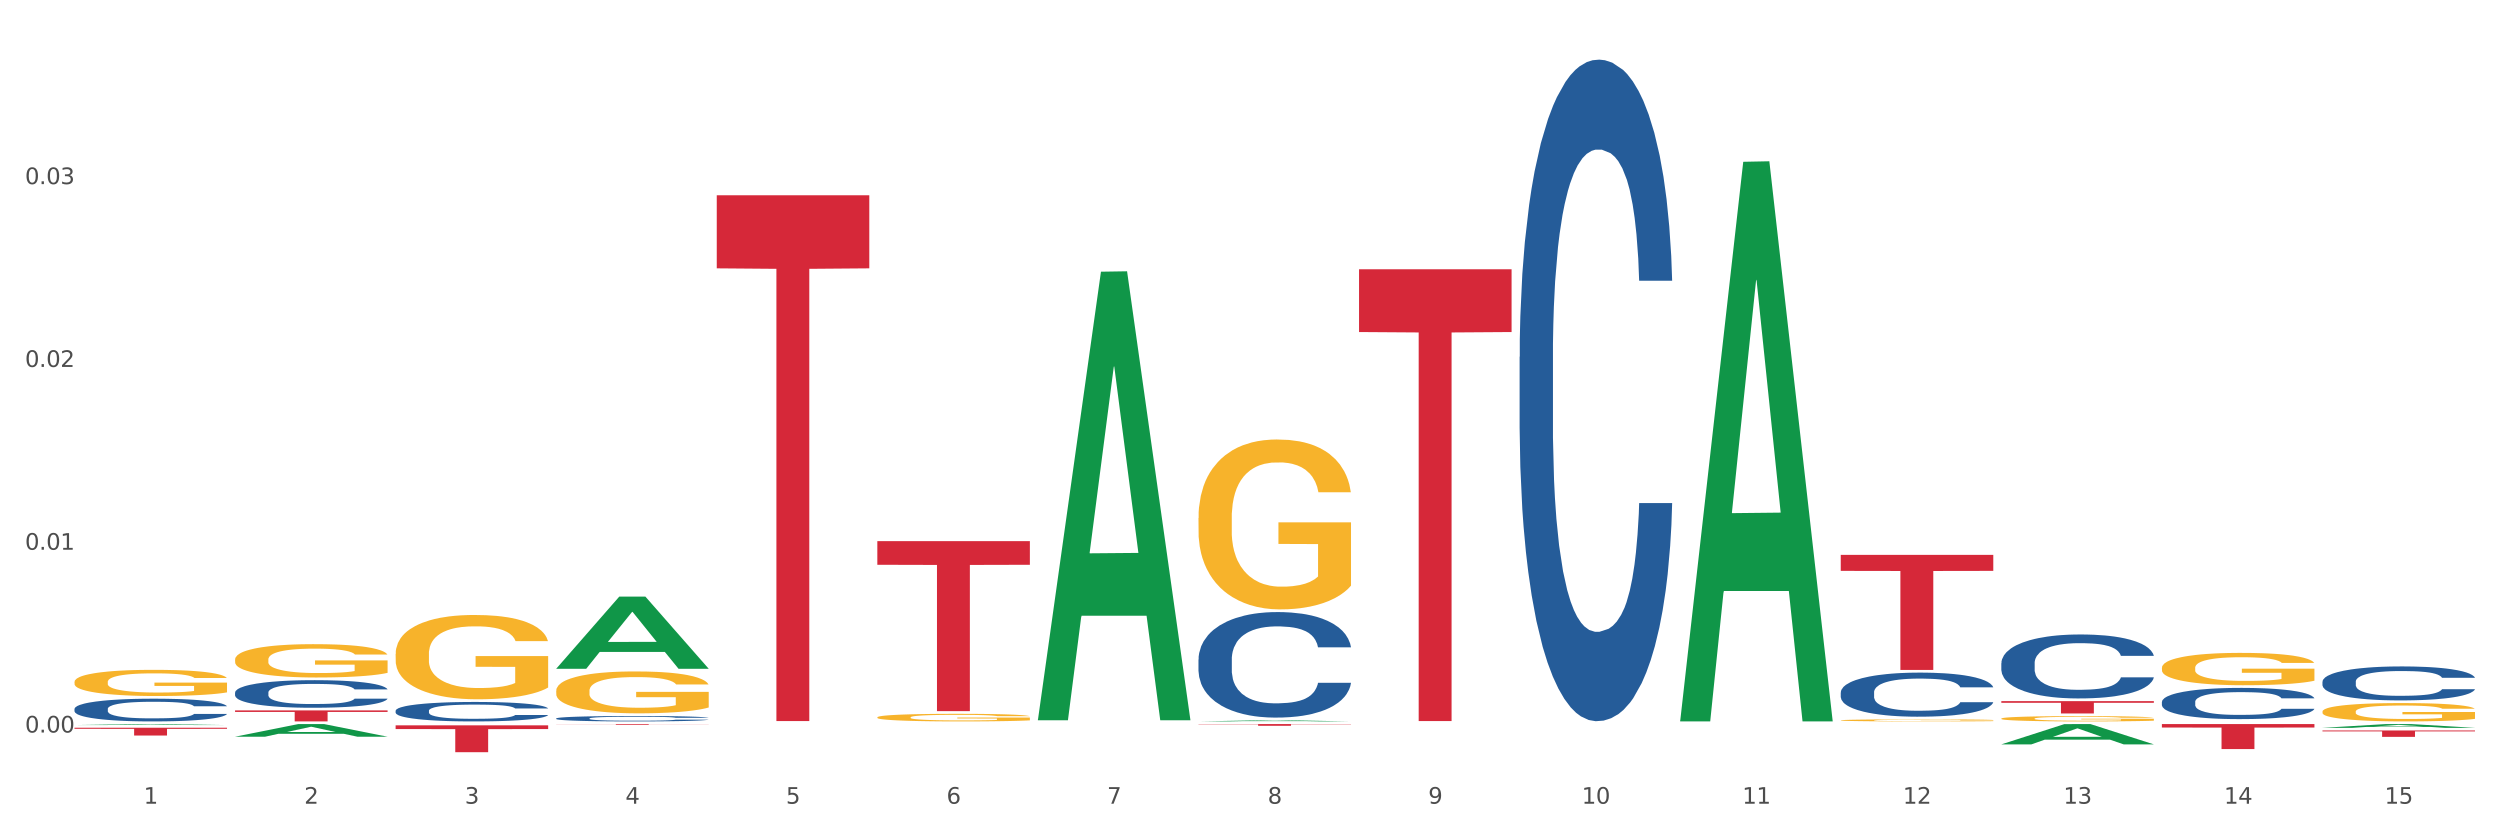
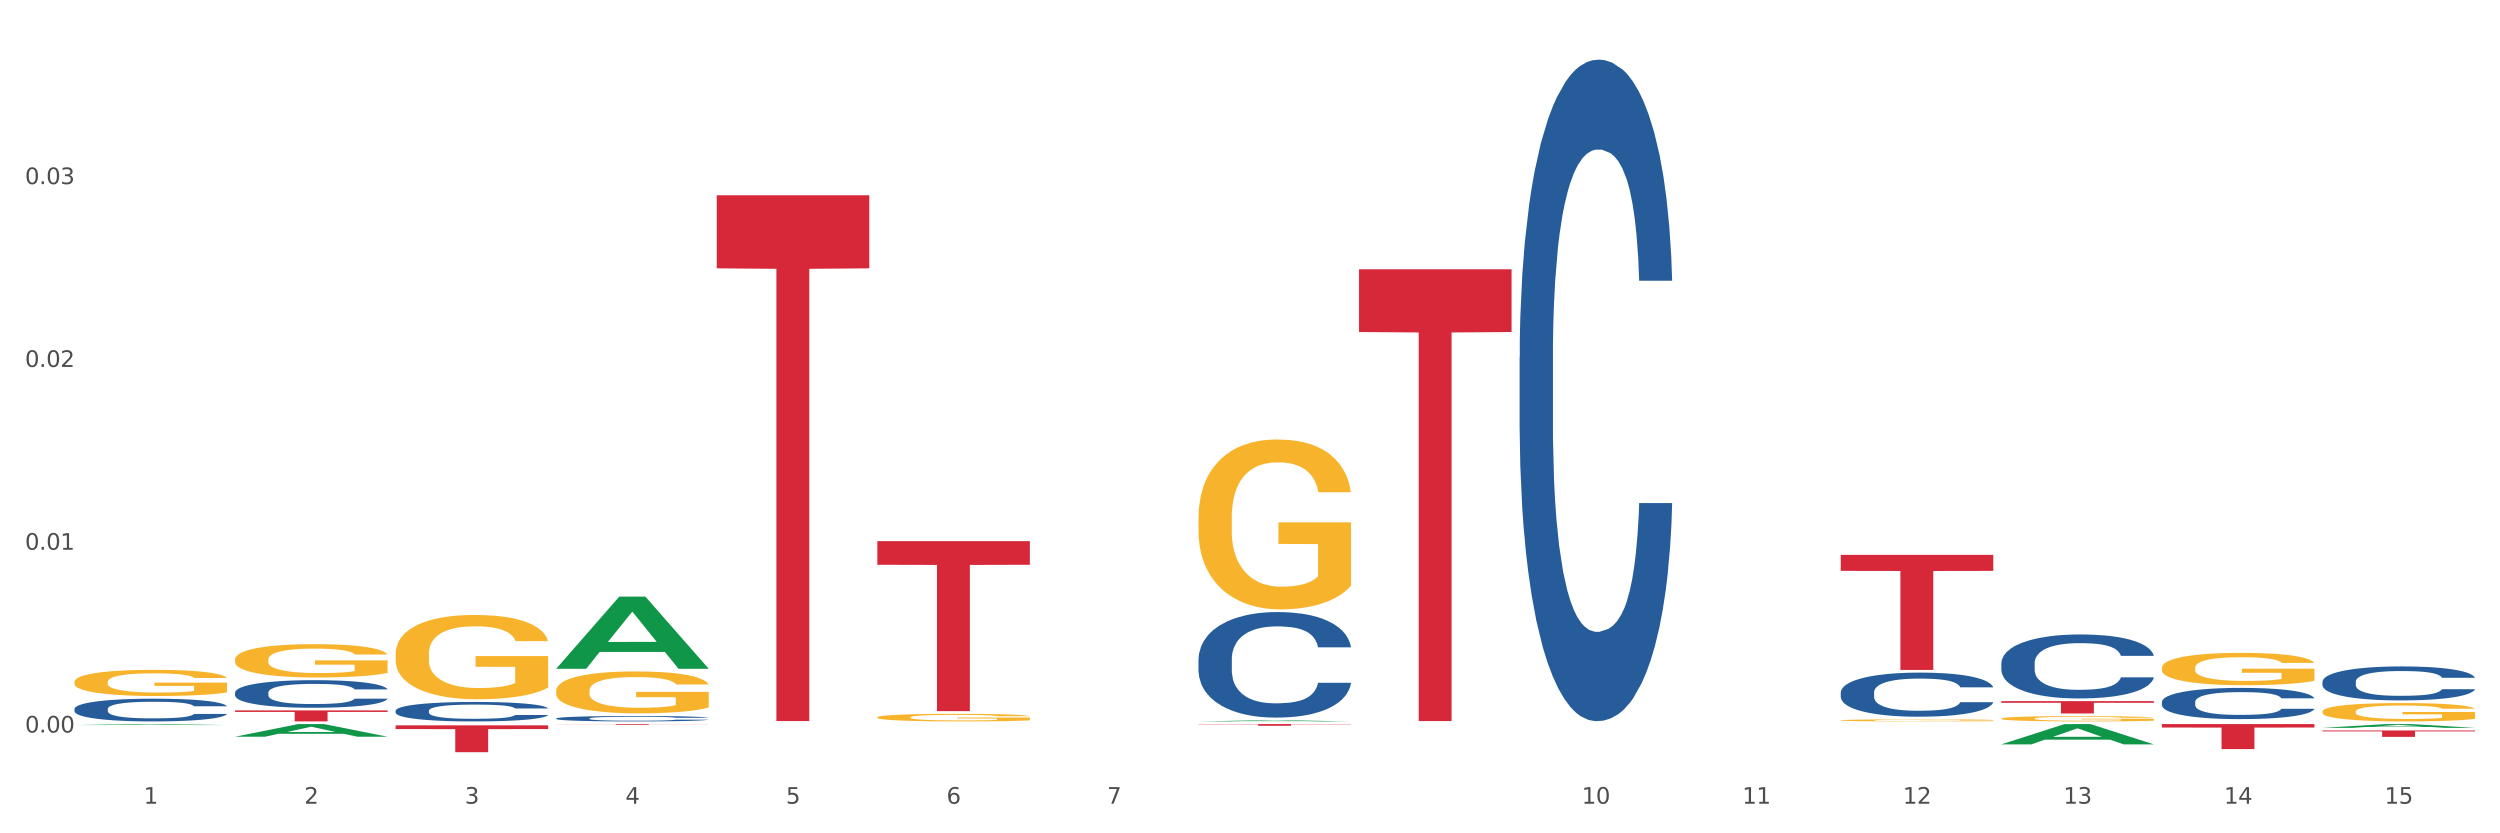
<svg xmlns="http://www.w3.org/2000/svg" xmlns:xlink="http://www.w3.org/1999/xlink" width="1080pt" height="360pt" viewBox="0 0 1080 360" version="1.1">
  <rect x="0" y="0" width="1080" height="360" fill="#333333" stroke="none" />
  <defs>
    <style type="text/css">*{stroke-linejoin: round; stroke-linecap: butt}</style>
  </defs>
  <g id="figure_1">
    <g id="patch_1">
      <path d="M 0 360  L 1080 360  L 1080 0  L 0 0  z " style="fill: #ffffff; stroke: #ffffff; stroke-linejoin: miter" />
    </g>
    <g id="axes_1">
      <g id="matplotlib.axis_1">
        <g id="xtick_1">
          <g id="text_1">
            <g style="fill: #4d4d4d" transform="translate(62.07 347.204) scale(0.096 -0.096)">
              <defs>
                <path id="DejaVuSans-31" d="M 794 531  L 1825 531  L 1825 4091  L 703 3866  L 703 4441  L 1819 4666  L 2450 4666  L 2450 531  L 3481 531  L 3481 0  L 794 0  L 794 531  z " transform="scale(0.016)" />
              </defs>
              <use xlink:href="#DejaVuSans-31" />
            </g>
          </g>
        </g>
        <g id="xtick_2">
          <g id="text_2">
            <g style="fill: #4d4d4d" transform="translate(131.436 347.204) scale(0.096 -0.096)">
              <defs>
                <path id="DejaVuSans-32" d="M 1228 531  L 3431 531  L 3431 0  L 469 0  L 469 531  Q 828 903 1448 1529  Q 2069 2156 2228 2338  Q 2531 2678 2651 2914  Q 2772 3150 2772 3378  Q 2772 3750 2511 3984  Q 2250 4219 1831 4219  Q 1534 4219 1204 4116  Q 875 4013 500 3803  L 500 4441  Q 881 4594 1212 4672  Q 1544 4750 1819 4750  Q 2544 4750 2975 4387  Q 3406 4025 3406 3419  Q 3406 3131 3298 2873  Q 3191 2616 2906 2266  Q 2828 2175 2409 1742  Q 1991 1309 1228 531  z " transform="scale(0.016)" />
              </defs>
              <use xlink:href="#DejaVuSans-32" />
            </g>
          </g>
        </g>
        <g id="xtick_3">
          <g id="text_3">
            <g style="fill: #4d4d4d" transform="translate(200.802 347.204) scale(0.096 -0.096)">
              <defs>
                <path id="DejaVuSans-33" d="M 2597 2516  Q 3050 2419 3304 2112  Q 3559 1806 3559 1356  Q 3559 666 3084 287  Q 2609 -91 1734 -91  Q 1441 -91 1130 -33  Q 819 25 488 141  L 488 750  Q 750 597 1062 519  Q 1375 441 1716 441  Q 2309 441 2620 675  Q 2931 909 2931 1356  Q 2931 1769 2642 2001  Q 2353 2234 1838 2234  L 1294 2234  L 1294 2753  L 1863 2753  Q 2328 2753 2575 2939  Q 2822 3125 2822 3475  Q 2822 3834 2567 4026  Q 2313 4219 1838 4219  Q 1578 4219 1281 4162  Q 984 4106 628 3988  L 628 4550  Q 988 4650 1302 4700  Q 1616 4750 1894 4750  Q 2613 4750 3031 4423  Q 3450 4097 3450 3541  Q 3450 3153 3228 2886  Q 3006 2619 2597 2516  z " transform="scale(0.016)" />
              </defs>
              <use xlink:href="#DejaVuSans-33" />
            </g>
          </g>
        </g>
        <g id="xtick_4">
          <g id="text_4">
            <g style="fill: #4d4d4d" transform="translate(270.169 347.204) scale(0.096 -0.096)">
              <defs>
                <path id="DejaVuSans-34" d="M 2419 4116  L 825 1625  L 2419 1625  L 2419 4116  z M 2253 4666  L 3047 4666  L 3047 1625  L 3713 1625  L 3713 1100  L 3047 1100  L 3047 0  L 2419 0  L 2419 1100  L 313 1100  L 313 1709  L 2253 4666  z " transform="scale(0.016)" />
              </defs>
              <use xlink:href="#DejaVuSans-34" />
            </g>
          </g>
        </g>
        <g id="xtick_5">
          <g id="text_5">
            <g style="fill: #4d4d4d" transform="translate(339.535 347.204) scale(0.096 -0.096)">
              <defs>
                <path id="DejaVuSans-35" d="M 691 4666  L 3169 4666  L 3169 4134  L 1269 4134  L 1269 2991  Q 1406 3038 1543 3061  Q 1681 3084 1819 3084  Q 2600 3084 3056 2656  Q 3513 2228 3513 1497  Q 3513 744 3044 326  Q 2575 -91 1722 -91  Q 1428 -91 1123 -41  Q 819 9 494 109  L 494 744  Q 775 591 1075 516  Q 1375 441 1709 441  Q 2250 441 2565 725  Q 2881 1009 2881 1497  Q 2881 1984 2565 2268  Q 2250 2553 1709 2553  Q 1456 2553 1204 2497  Q 953 2441 691 2322  L 691 4666  z " transform="scale(0.016)" />
              </defs>
              <use xlink:href="#DejaVuSans-35" />
            </g>
          </g>
        </g>
        <g id="xtick_6">
          <g id="text_6">
            <g style="fill: #4d4d4d" transform="translate(408.901 347.204) scale(0.096 -0.096)">
              <defs>
                <path id="DejaVuSans-36" d="M 2113 2584  Q 1688 2584 1439 2293  Q 1191 2003 1191 1497  Q 1191 994 1439 701  Q 1688 409 2113 409  Q 2538 409 2786 701  Q 3034 994 3034 1497  Q 3034 2003 2786 2293  Q 2538 2584 2113 2584  z M 3366 4563  L 3366 3988  Q 3128 4100 2886 4159  Q 2644 4219 2406 4219  Q 1781 4219 1451 3797  Q 1122 3375 1075 2522  Q 1259 2794 1537 2939  Q 1816 3084 2150 3084  Q 2853 3084 3261 2657  Q 3669 2231 3669 1497  Q 3669 778 3244 343  Q 2819 -91 2113 -91  Q 1303 -91 875 529  Q 447 1150 447 2328  Q 447 3434 972 4092  Q 1497 4750 2381 4750  Q 2619 4750 2861 4703  Q 3103 4656 3366 4563  z " transform="scale(0.016)" />
              </defs>
              <use xlink:href="#DejaVuSans-36" />
            </g>
          </g>
        </g>
        <g id="xtick_7">
          <g id="text_7">
            <g style="fill: #4d4d4d" transform="translate(478.267 347.204) scale(0.096 -0.096)">
              <defs>
                <path id="DejaVuSans-37" d="M 525 4666  L 3525 4666  L 3525 4397  L 1831 0  L 1172 0  L 2766 4134  L 525 4134  L 525 4666  z " transform="scale(0.016)" />
              </defs>
              <use xlink:href="#DejaVuSans-37" />
            </g>
          </g>
        </g>
        <g id="xtick_8">
          <g id="text_8">
            <g style="fill: #4d4d4d" transform="translate(547.634 347.204) scale(0.096 -0.096)">
              <defs>
-                 <path id="DejaVuSans-38" d="M 2034 2216  Q 1584 2216 1326 1975  Q 1069 1734 1069 1313  Q 1069 891 1326 650  Q 1584 409 2034 409  Q 2484 409 2743 651  Q 3003 894 3003 1313  Q 3003 1734 2745 1975  Q 2488 2216 2034 2216  z M 1403 2484  Q 997 2584 770 2862  Q 544 3141 544 3541  Q 544 4100 942 4425  Q 1341 4750 2034 4750  Q 2731 4750 3128 4425  Q 3525 4100 3525 3541  Q 3525 3141 3298 2862  Q 3072 2584 2669 2484  Q 3125 2378 3379 2068  Q 3634 1759 3634 1313  Q 3634 634 3220 271  Q 2806 -91 2034 -91  Q 1263 -91 848 271  Q 434 634 434 1313  Q 434 1759 690 2068  Q 947 2378 1403 2484  z M 1172 3481  Q 1172 3119 1398 2916  Q 1625 2713 2034 2713  Q 2441 2713 2670 2916  Q 2900 3119 2900 3481  Q 2900 3844 2670 4047  Q 2441 4250 2034 4250  Q 1625 4250 1398 4047  Q 1172 3844 1172 3481  z " transform="scale(0.016)" />
-               </defs>
+                 </defs>
              <use xlink:href="#DejaVuSans-38" />
            </g>
          </g>
        </g>
        <g id="xtick_9">
          <g id="text_9">
            <g style="fill: #4d4d4d" transform="translate(617 347.204) scale(0.096 -0.096)">
              <defs>
-                 <path id="DejaVuSans-39" d="M 703 97  L 703 672  Q 941 559 1184 500  Q 1428 441 1663 441  Q 2288 441 2617 861  Q 2947 1281 2994 2138  Q 2813 1869 2534 1725  Q 2256 1581 1919 1581  Q 1219 1581 811 2004  Q 403 2428 403 3163  Q 403 3881 828 4315  Q 1253 4750 1959 4750  Q 2769 4750 3195 4129  Q 3622 3509 3622 2328  Q 3622 1225 3098 567  Q 2575 -91 1691 -91  Q 1453 -91 1209 -44  Q 966 3 703 97  z M 1959 2075  Q 2384 2075 2632 2365  Q 2881 2656 2881 3163  Q 2881 3666 2632 3958  Q 2384 4250 1959 4250  Q 1534 4250 1286 3958  Q 1038 3666 1038 3163  Q 1038 2656 1286 2365  Q 1534 2075 1959 2075  z " transform="scale(0.016)" />
-               </defs>
+                 </defs>
              <use xlink:href="#DejaVuSans-39" />
            </g>
          </g>
        </g>
        <g id="xtick_10">
          <g id="text_10">
            <g style="fill: #4d4d4d" transform="translate(683.312 347.204) scale(0.096 -0.096)">
              <defs>
                <path id="DejaVuSans-30" d="M 2034 4250  Q 1547 4250 1301 3770  Q 1056 3291 1056 2328  Q 1056 1369 1301 889  Q 1547 409 2034 409  Q 2525 409 2770 889  Q 3016 1369 3016 2328  Q 3016 3291 2770 3770  Q 2525 4250 2034 4250  z M 2034 4750  Q 2819 4750 3233 4129  Q 3647 3509 3647 2328  Q 3647 1150 3233 529  Q 2819 -91 2034 -91  Q 1250 -91 836 529  Q 422 1150 422 2328  Q 422 3509 836 4129  Q 1250 4750 2034 4750  z " transform="scale(0.016)" />
              </defs>
              <use xlink:href="#DejaVuSans-31" />
              <use xlink:href="#DejaVuSans-30" transform="translate(63.623 0)" />
            </g>
          </g>
        </g>
        <g id="xtick_11">
          <g id="text_11">
            <g style="fill: #4d4d4d" transform="translate(752.678 347.204) scale(0.096 -0.096)">
              <use xlink:href="#DejaVuSans-31" />
              <use xlink:href="#DejaVuSans-31" transform="translate(63.623 0)" />
            </g>
          </g>
        </g>
        <g id="xtick_12">
          <g id="text_12">
            <g style="fill: #4d4d4d" transform="translate(822.044 347.204) scale(0.096 -0.096)">
              <use xlink:href="#DejaVuSans-31" />
              <use xlink:href="#DejaVuSans-32" transform="translate(63.623 0)" />
            </g>
          </g>
        </g>
        <g id="xtick_13">
          <g id="text_13">
            <g style="fill: #4d4d4d" transform="translate(891.411 347.204) scale(0.096 -0.096)">
              <use xlink:href="#DejaVuSans-31" />
              <use xlink:href="#DejaVuSans-33" transform="translate(63.623 0)" />
            </g>
          </g>
        </g>
        <g id="xtick_14">
          <g id="text_14">
            <g style="fill: #4d4d4d" transform="translate(960.777 347.204) scale(0.096 -0.096)">
              <use xlink:href="#DejaVuSans-31" />
              <use xlink:href="#DejaVuSans-34" transform="translate(63.623 0)" />
            </g>
          </g>
        </g>
        <g id="xtick_15">
          <g id="text_15">
            <g style="fill: #4d4d4d" transform="translate(1030.143 347.204) scale(0.096 -0.096)">
              <use xlink:href="#DejaVuSans-31" />
              <use xlink:href="#DejaVuSans-35" transform="translate(63.623 0)" />
            </g>
          </g>
        </g>
        <g id="xtick_16" />
        <g id="xtick_17" />
        <g id="xtick_18" />
        <g id="xtick_19" />
        <g id="xtick_20" />
        <g id="xtick_21" />
        <g id="xtick_22" />
        <g id="xtick_23" />
        <g id="xtick_24" />
        <g id="xtick_25" />
        <g id="xtick_26" />
        <g id="xtick_27" />
        <g id="xtick_28" />
        <g id="xtick_29" />
      </g>
      <g id="matplotlib.axis_2">
        <g id="ytick_1">
          <g id="text_16">
            <g style="fill: #4d4d4d" transform="translate(10.8 316.452) scale(0.096 -0.096)">
              <defs>
                <path id="DejaVuSans-2e" d="M 684 794  L 1344 794  L 1344 0  L 684 0  L 684 794  z " transform="scale(0.016)" />
              </defs>
              <use xlink:href="#DejaVuSans-30" />
              <use xlink:href="#DejaVuSans-2e" transform="translate(63.623 0)" />
              <use xlink:href="#DejaVuSans-30" transform="translate(95.41 0)" />
              <use xlink:href="#DejaVuSans-30" transform="translate(159.033 0)" />
            </g>
          </g>
        </g>
        <g id="ytick_2">
          <g id="text_17">
            <g style="fill: #4d4d4d" transform="translate(10.8 237.482) scale(0.096 -0.096)">
              <use xlink:href="#DejaVuSans-30" />
              <use xlink:href="#DejaVuSans-2e" transform="translate(63.623 0)" />
              <use xlink:href="#DejaVuSans-30" transform="translate(95.41 0)" />
              <use xlink:href="#DejaVuSans-31" transform="translate(159.033 0)" />
            </g>
          </g>
        </g>
        <g id="ytick_3">
          <g id="text_18">
            <g style="fill: #4d4d4d" transform="translate(10.8 158.512) scale(0.096 -0.096)">
              <use xlink:href="#DejaVuSans-30" />
              <use xlink:href="#DejaVuSans-2e" transform="translate(63.623 0)" />
              <use xlink:href="#DejaVuSans-30" transform="translate(95.41 0)" />
              <use xlink:href="#DejaVuSans-32" transform="translate(159.033 0)" />
            </g>
          </g>
        </g>
        <g id="ytick_4">
          <g id="text_19">
            <g style="fill: #4d4d4d" transform="translate(10.8 79.543) scale(0.096 -0.096)">
              <use xlink:href="#DejaVuSans-30" />
              <use xlink:href="#DejaVuSans-2e" transform="translate(63.623 0)" />
              <use xlink:href="#DejaVuSans-30" transform="translate(95.41 0)" />
              <use xlink:href="#DejaVuSans-33" transform="translate(159.033 0)" />
            </g>
          </g>
        </g>
        <g id="ytick_5" />
        <g id="ytick_6" />
        <g id="ytick_7" />
        <g id="ytick_8" />
      </g>
      <g id="PolyCollection_1">
        <path d="M 32.175 313.237  L 32.243 313.237  L 59.417 312.805  L 70.695 312.805  L 98.073 313.238  L 85.029 313.238  L 79.119 313.137  L 51.061 313.137  L 50.857 313.139  L 45.151 313.238  L 32.175 313.238  L 32.175 313.237  L 54.594 313.077  L 75.586 313.076  L 65.192 312.897  L 65.056 312.896  L 64.92 312.897  L 54.526 313.076  L 54.594 313.077  L 32.175 313.237  z " clip-path="url(#p2476df76b2)" style="fill: #109648" />
        <path d="M 101.541 318.251  L 101.609 318.246  L 128.784 312.81  L 140.061 312.805  L 167.439 318.261  L 154.395 318.261  L 148.485 316.991  L 120.427 316.991  L 120.224 317.011  L 114.517 318.261  L 101.541 318.261  L 101.541 318.251  L 123.96 316.232  L 144.952 316.227  L 134.558 313.968  L 134.422 313.957  L 134.286 313.973  L 123.892 316.227  L 123.96 316.232  L 101.541 318.251  z " clip-path="url(#p2476df76b2)" style="fill: #109648" />
        <path d="M 517.739 312.805  L 583.636 312.805  L 583.636 312.907  L 557.715 312.908  L 557.715 313.542  L 543.504 313.542  L 543.504 312.908  L 517.739 312.907  L 517.739 312.805  L 517.739 312.805  z " clip-path="url(#p2476df76b2)" style="fill: #d62839" />
        <path d="M 587.105 116.315  L 653.003 116.315  L 653.003 143.439  L 627.081 143.622  L 627.081 311.496  L 612.871 311.496  L 612.871 143.622  L 587.105 143.439  L 587.105 116.498  L 587.105 116.315  z " clip-path="url(#p2476df76b2)" style="fill: #d62839" />
        <path d="M 309.64 84.355  L 375.538 84.355  L 375.538 115.922  L 349.616 116.135  L 349.616 311.507  L 335.406 311.507  L 335.406 116.135  L 309.64 115.922  L 309.64 84.569  L 309.64 84.355  z " clip-path="url(#p2476df76b2)" style="fill: #d62839" />
        <path d="M 379.006 233.777  L 444.904 233.777  L 444.904 243.984  L 418.982 244.053  L 418.982 307.222  L 404.772 307.222  L 404.772 244.053  L 379.006 243.984  L 379.006 233.846  L 379.006 233.777  z " clip-path="url(#p2476df76b2)" style="fill: #d62839" />
        <path d="M 795.203 239.71  L 861.101 239.71  L 861.101 246.618  L 835.179 246.665  L 835.179 289.421  L 820.969 289.421  L 820.969 246.665  L 795.203 246.618  L 795.203 239.757  L 795.203 239.71  z " clip-path="url(#p2476df76b2)" style="fill: #d62839" />
        <path d="M 864.57 302.878  L 930.468 302.878  L 930.468 303.619  L 904.546 303.624  L 904.546 308.211  L 890.335 308.211  L 890.335 303.624  L 864.57 303.619  L 864.57 302.883  L 864.57 302.878  z " clip-path="url(#p2476df76b2)" style="fill: #d62839" />
-         <path d="M 933.936 312.805  L 999.834 312.805  L 999.834 314.303  L 973.912 314.313  L 973.912 323.584  L 959.702 323.584  L 959.702 314.313  L 933.936 314.303  L 933.936 312.815  L 933.936 312.805  z " clip-path="url(#p2476df76b2)" style="fill: #d62839" />
+         <path d="M 933.936 312.805  L 999.834 312.805  L 999.834 314.303  L 973.912 314.313  L 973.912 323.584  L 959.702 323.584  L 959.702 314.313  L 933.936 314.303  L 933.936 312.805  z " clip-path="url(#p2476df76b2)" style="fill: #d62839" />
        <path d="M 1003.302 315.574  L 1069.2 315.574  L 1069.2 315.955  L 1043.278 315.957  L 1043.278 318.313  L 1029.068 318.313  L 1029.068 315.957  L 1003.302 315.955  L 1003.302 315.577  L 1003.302 315.574  z " clip-path="url(#p2476df76b2)" style="fill: #d62839" />
        <path d="M 101.541 306.902  L 167.439 306.902  L 167.439 307.563  L 141.517 307.567  L 141.517 311.656  L 127.307 311.656  L 127.307 307.567  L 101.541 307.563  L 101.541 306.907  L 101.541 306.902  z " clip-path="url(#p2476df76b2)" style="fill: #d62839" />
-         <path d="M 32.175 314.386  L 98.073 314.386  L 98.073 314.854  L 72.151 314.858  L 72.151 317.757  L 57.941 317.757  L 57.941 314.858  L 32.175 314.854  L 32.175 314.389  L 32.175 314.386  z " clip-path="url(#p2476df76b2)" style="fill: #d62839" />
        <path d="M 240.274 312.805  L 306.172 312.805  L 306.172 312.849  L 280.25 312.849  L 280.25 313.122  L 266.039 313.122  L 266.039 312.849  L 240.274 312.849  L 240.274 312.805  L 240.274 312.805  z " clip-path="url(#p2476df76b2)" style="fill: #d62839" />
        <path d="M 170.907 313.354  L 236.805 313.354  L 236.805 314.965  L 210.883 314.976  L 210.883 324.95  L 196.673 324.95  L 196.673 314.976  L 170.907 314.965  L 170.907 313.365  L 170.907 313.354  z " clip-path="url(#p2476df76b2)" style="fill: #d62839" />
        <path d="M 170.907 307.024  L 170.985 307.017  L 170.985 306.801  L 171.219 306.51  L 172.076 305.972  L 173.166 305.565  L 175.036 305.088  L 176.048 304.889  L 177.373 304.666  L 180.099 304.305  L 183.215 303.998  L 185.396 303.829  L 187.031 303.721  L 190.692 303.529  L 192.796 303.444  L 194.977 303.375  L 196.846 303.329  L 199.962 303.275  L 202.454 303.252  L 205.336 303.245  L 207.751 303.252  L 210.945 303.283  L 215.618 303.375  L 217.41 303.429  L 219.825 303.521  L 222.317 303.644  L 224.342 303.767  L 226.679 303.944  L 229.094 304.174  L 231.431 304.466  L 233.066 304.735  L 234.391 305.019  L 235.559 305.365  L 236.416 305.741  L 236.805 306.056  L 222.551 306.056  L 222.161 305.772  L 221.382 305.465  L 220.604 305.257  L 219.747 305.088  L 218.422 304.896  L 217.254 304.773  L 215.307 304.627  L 213.515 304.535  L 212.035 304.481  L 210.244 304.435  L 206.427 304.389  L 203.701 304.389  L 201.987 304.405  L 199.884 304.443  L 198.092 304.497  L 195.989 304.589  L 194.353 304.689  L 192.718 304.819  L 191.783 304.912  L 190.381 305.081  L 189.446 305.219  L 188.2 305.457  L 187.499 305.626  L 186.252 306.064  L 185.707 306.387  L 185.474 306.609  L 185.318 306.855  L 185.318 308.054  L 185.785 308.591  L 186.175 308.822  L 186.798 309.083  L 187.966 309.421  L 189.68 309.751  L 191.471 309.989  L 192.951 310.135  L 194.353 310.243  L 195.755 310.327  L 197.469 310.404  L 198.871 310.45  L 200.974 310.496  L 203.467 310.52  L 205.414 310.52  L 209.387 310.481  L 211.178 310.443  L 212.892 310.389  L 214.761 310.304  L 216.241 310.212  L 217.098 310.143  L 218.5 309.997  L 219.591 309.844  L 220.526 309.667  L 221.149 309.513  L 221.85 309.283  L 222.395 309.022  L 222.551 308.883  L 236.805 308.883  L 236.494 309.16  L 235.949 309.429  L 234.858 309.79  L 234.001 309.997  L 232.677 310.251  L 231.275 310.466  L 229.328 310.704  L 227.536 310.881  L 225.667 311.034  L 223.641 311.172  L 219.98 311.365  L 218.656 311.418  L 215.852 311.511  L 213.671 311.564  L 210.477 311.618  L 207.206 311.649  L 203.779 311.656  L 200.741 311.641  L 197.391 311.595  L 195.288 311.549  L 192.951 311.48  L 190.225 311.372  L 187.655 311.242  L 185.24 311.088  L 182.981 310.911  L 180.878 310.712  L 178.152 310.381  L 176.126 310.059  L 174.646 309.759  L 173.634 309.506  L 172.621 309.183  L 172.076 308.96  L 171.219 308.422  L 170.907 307.923  L 170.907 307.024  z " clip-path="url(#p2476df76b2)" style="fill: #255c99" />
        <path d="M 240.274 310.364  L 240.352 310.362  L 240.352 310.302  L 240.585 310.22  L 241.442 310.07  L 242.533 309.957  L 244.402 309.824  L 245.415 309.768  L 246.739 309.706  L 249.465 309.605  L 252.581 309.519  L 254.762 309.472  L 256.398 309.442  L 260.059 309.388  L 262.162 309.365  L 264.343 309.346  L 266.212 309.333  L 269.328 309.318  L 271.821 309.311  L 274.703 309.309  L 277.117 309.311  L 280.311 309.32  L 284.985 309.346  L 286.776 309.361  L 289.191 309.386  L 291.683 309.421  L 293.709 309.455  L 296.045 309.504  L 298.46 309.569  L 300.797 309.65  L 302.433 309.725  L 303.757 309.804  L 304.925 309.901  L 305.782 310.006  L 306.172 310.094  L 291.917 310.094  L 291.528 310.014  L 290.749 309.929  L 289.97 309.871  L 289.113 309.824  L 287.789 309.77  L 286.62 309.736  L 284.673 309.695  L 282.881 309.669  L 281.401 309.654  L 279.61 309.641  L 275.793 309.629  L 273.067 309.629  L 271.353 309.633  L 269.25 309.644  L 267.458 309.659  L 265.355 309.684  L 263.72 309.712  L 262.084 309.749  L 261.149 309.774  L 259.747 309.822  L 258.812 309.86  L 257.566 309.927  L 256.865 309.974  L 255.619 310.096  L 255.073 310.186  L 254.84 310.248  L 254.684 310.317  L 254.684 310.651  L 255.151 310.801  L 255.541 310.865  L 256.164 310.938  L 257.332 311.033  L 259.046 311.125  L 260.838 311.191  L 262.318 311.232  L 263.72 311.262  L 265.122 311.286  L 266.835 311.307  L 268.237 311.32  L 270.341 311.333  L 272.833 311.339  L 274.78 311.339  L 278.753 311.328  L 280.545 311.318  L 282.258 311.303  L 284.128 311.279  L 285.608 311.253  L 286.465 311.234  L 287.867 311.193  L 288.957 311.151  L 289.892 311.101  L 290.515 311.058  L 291.216 310.994  L 291.761 310.921  L 291.917 310.883  L 306.172 310.883  L 305.86 310.96  L 305.315 311.035  L 304.224 311.136  L 303.367 311.193  L 302.043 311.264  L 300.641 311.324  L 298.694 311.391  L 296.902 311.44  L 295.033 311.483  L 293.008 311.521  L 289.347 311.575  L 288.022 311.59  L 285.218 311.616  L 283.037 311.631  L 279.844 311.646  L 276.572 311.654  L 273.145 311.656  L 270.107 311.652  L 266.757 311.639  L 264.654 311.626  L 262.318 311.607  L 259.591 311.577  L 257.021 311.541  L 254.606 311.498  L 252.347 311.449  L 250.244 311.393  L 247.518 311.301  L 245.493 311.211  L 244.013 311.127  L 243 311.056  L 241.987 310.966  L 241.442 310.904  L 240.585 310.754  L 240.274 310.615  L 240.274 310.364  z " clip-path="url(#p2476df76b2)" style="fill: #255c99" />
        <path d="M 864.57 286.509  L 864.648 286.484  L 864.648 285.777  L 864.881 284.818  L 865.738 283.051  L 866.829 281.713  L 868.698 280.148  L 869.711 279.492  L 871.035 278.76  L 873.761 277.573  L 876.877 276.564  L 879.058 276.008  L 880.694 275.655  L 884.355 275.024  L 886.458 274.746  L 888.639 274.519  L 890.508 274.367  L 893.624 274.191  L 896.117 274.115  L 898.999 274.09  L 901.413 274.115  L 904.607 274.216  L 909.281 274.519  L 911.072 274.696  L 913.487 274.999  L 915.979 275.402  L 918.005 275.806  L 920.341 276.387  L 922.756 277.144  L 925.093 278.103  L 926.729 278.987  L 928.053 279.921  L 929.221 281.057  L 930.078 282.293  L 930.468 283.328  L 916.213 283.328  L 915.824 282.394  L 915.045 281.385  L 914.266 280.703  L 913.409 280.148  L 912.085 279.517  L 910.916 279.113  L 908.969 278.633  L 907.177 278.33  L 905.697 278.154  L 903.906 278.002  L 900.089 277.851  L 897.363 277.851  L 895.649 277.901  L 893.546 278.028  L 891.754 278.204  L 889.651 278.507  L 888.016 278.835  L 886.38 279.264  L 885.445 279.567  L 884.043 280.123  L 883.108 280.577  L 881.862 281.359  L 881.161 281.915  L 879.915 283.354  L 879.369 284.414  L 879.136 285.146  L 878.98 285.954  L 878.98 289.891  L 879.447 291.658  L 879.837 292.415  L 880.46 293.274  L 881.628 294.384  L 883.342 295.47  L 885.134 296.252  L 886.614 296.732  L 888.016 297.085  L 889.418 297.363  L 891.131 297.615  L 892.533 297.767  L 894.637 297.918  L 897.129 297.994  L 899.076 297.994  L 903.049 297.868  L 904.841 297.741  L 906.554 297.565  L 908.424 297.287  L 909.904 296.984  L 910.76 296.757  L 912.163 296.277  L 913.253 295.773  L 914.188 295.192  L 914.811 294.687  L 915.512 293.93  L 916.057 293.072  L 916.213 292.617  L 930.468 292.617  L 930.156 293.526  L 929.611 294.41  L 928.52 295.596  L 927.663 296.277  L 926.339 297.11  L 924.937 297.817  L 922.99 298.6  L 921.198 299.18  L 919.329 299.685  L 917.304 300.139  L 913.643 300.77  L 912.318 300.947  L 909.514 301.25  L 907.333 301.427  L 904.14 301.603  L 900.868 301.704  L 897.441 301.73  L 894.403 301.679  L 891.053 301.528  L 888.95 301.376  L 886.614 301.149  L 883.887 300.796  L 881.317 300.367  L 878.902 299.862  L 876.643 299.281  L 874.54 298.625  L 871.814 297.54  L 869.789 296.479  L 868.309 295.495  L 867.296 294.662  L 866.283 293.602  L 865.738 292.87  L 864.881 291.103  L 864.57 289.462  L 864.57 286.509  z " clip-path="url(#p2476df76b2)" style="fill: #255c99" />
        <path d="M 795.203 299.128  L 795.281 299.11  L 795.281 298.623  L 795.515 297.962  L 796.372 296.745  L 797.462 295.823  L 799.332 294.744  L 800.344 294.292  L 801.669 293.787  L 804.395 292.97  L 807.511 292.274  L 809.692 291.891  L 811.327 291.648  L 814.988 291.213  L 817.092 291.022  L 819.273 290.865  L 821.142 290.761  L 824.258 290.639  L 826.75 290.587  L 829.632 290.569  L 832.047 290.587  L 835.241 290.656  L 839.914 290.865  L 841.706 290.987  L 844.121 291.196  L 846.613 291.474  L 848.638 291.752  L 850.975 292.152  L 853.39 292.674  L 855.727 293.335  L 857.362 293.944  L 858.687 294.588  L 859.855 295.37  L 860.712 296.223  L 861.101 296.936  L 846.847 296.936  L 846.457 296.292  L 845.678 295.596  L 844.899 295.127  L 844.043 294.744  L 842.718 294.309  L 841.55 294.031  L 839.603 293.7  L 837.811 293.492  L 836.331 293.37  L 834.54 293.266  L 830.723 293.161  L 827.997 293.161  L 826.283 293.196  L 824.18 293.283  L 822.388 293.405  L 820.285 293.613  L 818.649 293.84  L 817.014 294.135  L 816.079 294.344  L 814.677 294.727  L 813.742 295.04  L 812.496 295.579  L 811.795 295.962  L 810.548 296.953  L 810.003 297.684  L 809.77 298.188  L 809.614 298.745  L 809.614 301.459  L 810.081 302.676  L 810.471 303.198  L 811.094 303.789  L 812.262 304.555  L 813.976 305.303  L 815.767 305.842  L 817.247 306.173  L 818.649 306.416  L 820.051 306.607  L 821.765 306.781  L 823.167 306.886  L 825.27 306.99  L 827.763 307.042  L 829.71 307.042  L 833.683 306.955  L 835.474 306.868  L 837.188 306.747  L 839.057 306.555  L 840.537 306.346  L 841.394 306.19  L 842.796 305.859  L 843.887 305.512  L 844.822 305.111  L 845.445 304.764  L 846.146 304.242  L 846.691 303.65  L 846.847 303.337  L 861.101 303.337  L 860.79 303.963  L 860.245 304.572  L 859.154 305.39  L 858.297 305.859  L 856.973 306.433  L 855.571 306.92  L 853.624 307.46  L 851.832 307.86  L 849.963 308.208  L 847.937 308.521  L 844.276 308.956  L 842.952 309.077  L 840.148 309.286  L 837.967 309.408  L 834.773 309.53  L 831.502 309.599  L 828.074 309.617  L 825.037 309.582  L 821.687 309.478  L 819.584 309.373  L 817.247 309.217  L 814.521 308.973  L 811.951 308.677  L 809.536 308.329  L 807.277 307.929  L 805.174 307.477  L 802.448 306.729  L 800.422 305.999  L 798.942 305.32  L 797.93 304.746  L 796.917 304.016  L 796.372 303.511  L 795.515 302.293  L 795.203 301.163  L 795.203 299.128  z " clip-path="url(#p2476df76b2)" style="fill: #255c99" />
        <path d="M 656.471 154.175  L 656.549 153.914  L 656.549 146.605  L 656.783 136.687  L 657.639 118.417  L 658.73 104.583  L 660.599 88.401  L 661.612 81.615  L 662.936 74.046  L 665.662 61.778  L 668.778 51.338  L 670.959 45.596  L 672.595 41.942  L 676.256 35.417  L 678.359 32.546  L 680.54 30.197  L 682.41 28.631  L 685.525 26.804  L 688.018 26.021  L 690.9 25.759  L 693.315 26.021  L 696.508 27.065  L 701.182 30.197  L 702.973 32.024  L 705.388 35.156  L 707.881 39.332  L 709.906 43.508  L 712.243 49.511  L 714.657 57.341  L 716.994 67.26  L 718.63 76.395  L 719.954 86.052  L 721.123 97.797  L 721.979 110.587  L 722.369 121.288  L 708.114 121.288  L 707.725 111.631  L 706.946 101.19  L 706.167 94.143  L 705.31 88.401  L 703.986 81.876  L 702.818 77.7  L 700.87 72.741  L 699.079 69.609  L 697.599 67.782  L 695.807 66.216  L 691.99 64.649  L 689.264 64.649  L 687.55 65.171  L 685.447 66.477  L 683.656 68.304  L 681.553 71.436  L 679.917 74.829  L 678.281 79.266  L 677.346 82.398  L 675.944 88.14  L 675.01 92.838  L 673.763 100.929  L 673.062 106.672  L 671.816 121.549  L 671.271 132.511  L 671.037 140.08  L 670.881 148.433  L 670.881 189.15  L 671.349 207.42  L 671.738 215.25  L 672.361 224.124  L 673.53 235.609  L 675.243 246.832  L 677.035 254.923  L 678.515 259.882  L 679.917 263.536  L 681.319 266.407  L 683.033 269.018  L 684.435 270.584  L 686.538 272.15  L 689.03 272.933  L 690.978 272.933  L 694.95 271.628  L 696.742 270.323  L 698.456 268.496  L 700.325 265.624  L 701.805 262.492  L 702.662 260.143  L 704.064 255.184  L 705.154 249.964  L 706.089 243.961  L 706.712 238.741  L 707.413 230.911  L 707.959 222.036  L 708.114 217.338  L 722.369 217.338  L 722.057 226.734  L 721.512 235.87  L 720.422 248.137  L 719.565 255.184  L 718.241 263.797  L 716.838 271.106  L 714.891 279.197  L 713.1 285.2  L 711.23 290.42  L 709.205 295.118  L 705.544 301.643  L 704.22 303.47  L 701.416 306.602  L 699.235 308.43  L 696.041 310.257  L 692.769 311.301  L 689.342 311.562  L 686.304 311.04  L 682.955 309.474  L 680.852 307.907  L 678.515 305.558  L 675.789 301.904  L 673.218 297.467  L 670.803 292.247  L 668.544 286.244  L 666.441 279.458  L 663.715 268.235  L 661.69 257.272  L 660.21 247.093  L 659.197 238.48  L 658.185 227.517  L 657.639 219.948  L 656.783 201.678  L 656.471 184.712  L 656.471 154.175  z " clip-path="url(#p2476df76b2)" style="fill: #255c99" />
        <path d="M 517.739 284.898  L 517.816 284.856  L 517.816 283.69  L 518.05 282.108  L 518.907 279.194  L 519.997 276.987  L 521.867 274.405  L 522.88 273.323  L 524.204 272.115  L 526.93 270.158  L 530.046 268.493  L 532.227 267.577  L 533.863 266.994  L 537.523 265.953  L 539.627 265.495  L 541.808 265.12  L 543.677 264.871  L 546.793 264.579  L 549.285 264.454  L 552.167 264.413  L 554.582 264.454  L 557.776 264.621  L 562.449 265.12  L 564.241 265.412  L 566.656 265.911  L 569.148 266.578  L 571.173 267.244  L 573.51 268.202  L 575.925 269.451  L 578.262 271.033  L 579.898 272.49  L 581.222 274.031  L 582.39 275.904  L 583.247 277.945  L 583.636 279.652  L 569.382 279.652  L 568.992 278.111  L 568.214 276.446  L 567.435 275.321  L 566.578 274.405  L 565.254 273.364  L 564.085 272.698  L 562.138 271.907  L 560.346 271.408  L 558.866 271.116  L 557.075 270.866  L 553.258 270.616  L 550.532 270.616  L 548.818 270.7  L 546.715 270.908  L 544.923 271.199  L 542.82 271.699  L 541.184 272.24  L 539.549 272.948  L 538.614 273.448  L 537.212 274.364  L 536.277 275.113  L 535.031 276.404  L 534.33 277.32  L 533.084 279.693  L 532.538 281.442  L 532.305 282.649  L 532.149 283.982  L 532.149 290.477  L 532.616 293.392  L 533.006 294.641  L 533.629 296.057  L 534.797 297.889  L 536.511 299.679  L 538.302 300.97  L 539.782 301.761  L 541.184 302.344  L 542.587 302.802  L 544.3 303.218  L 545.702 303.468  L 547.805 303.718  L 550.298 303.843  L 552.245 303.843  L 556.218 303.634  L 558.009 303.426  L 559.723 303.135  L 561.593 302.677  L 563.073 302.177  L 563.929 301.802  L 565.331 301.011  L 566.422 300.179  L 567.357 299.221  L 567.98 298.388  L 568.681 297.139  L 569.226 295.723  L 569.382 294.974  L 583.636 294.974  L 583.325 296.473  L 582.78 297.93  L 581.689 299.887  L 580.832 301.011  L 579.508 302.385  L 578.106 303.551  L 576.159 304.842  L 574.367 305.8  L 572.498 306.632  L 570.472 307.382  L 566.811 308.423  L 565.487 308.714  L 562.683 309.214  L 560.502 309.505  L 557.308 309.797  L 554.037 309.963  L 550.61 310.005  L 547.572 309.922  L 544.222 309.672  L 542.119 309.422  L 539.782 309.047  L 537.056 308.464  L 534.486 307.756  L 532.071 306.924  L 529.812 305.966  L 527.709 304.884  L 524.983 303.093  L 522.957 301.344  L 521.477 299.721  L 520.465 298.347  L 519.452 296.598  L 518.907 295.39  L 518.05 292.476  L 517.739 289.769  L 517.739 284.898  z " clip-path="url(#p2476df76b2)" style="fill: #255c99" />
        <path d="M 32.175 306.246  L 32.253 306.237  L 32.253 305.986  L 32.487 305.645  L 33.343 305.017  L 34.434 304.541  L 36.303 303.985  L 37.316 303.752  L 38.64 303.491  L 41.366 303.07  L 44.482 302.711  L 46.663 302.513  L 48.299 302.388  L 51.96 302.164  L 54.063 302.065  L 56.244 301.984  L 58.114 301.93  L 61.229 301.867  L 63.722 301.841  L 66.604 301.832  L 69.019 301.841  L 72.212 301.876  L 76.886 301.984  L 78.677 302.047  L 81.092 302.155  L 83.585 302.298  L 85.61 302.442  L 87.947 302.648  L 90.361 302.917  L 92.698 303.258  L 94.334 303.572  L 95.658 303.904  L 96.827 304.308  L 97.683 304.748  L 98.073 305.115  L 83.818 305.115  L 83.429 304.784  L 82.65 304.425  L 81.871 304.182  L 81.014 303.985  L 79.69 303.761  L 78.522 303.617  L 76.574 303.447  L 74.783 303.339  L 73.303 303.276  L 71.511 303.222  L 67.694 303.168  L 64.968 303.168  L 63.255 303.186  L 61.151 303.231  L 59.36 303.294  L 57.257 303.402  L 55.621 303.518  L 53.985 303.671  L 53.05 303.779  L 51.648 303.976  L 50.714 304.137  L 49.467 304.416  L 48.766 304.613  L 47.52 305.124  L 46.975 305.501  L 46.741 305.762  L 46.585 306.049  L 46.585 307.448  L 47.053 308.076  L 47.442 308.346  L 48.065 308.651  L 49.234 309.045  L 50.947 309.431  L 52.739 309.709  L 54.219 309.88  L 55.621 310.006  L 57.023 310.104  L 58.737 310.194  L 60.139 310.248  L 62.242 310.302  L 64.734 310.329  L 66.682 310.329  L 70.654 310.284  L 72.446 310.239  L 74.16 310.176  L 76.029 310.077  L 77.509 309.97  L 78.366 309.889  L 79.768 309.718  L 80.858 309.539  L 81.793 309.333  L 82.416 309.153  L 83.117 308.884  L 83.663 308.579  L 83.818 308.417  L 98.073 308.417  L 97.761 308.74  L 97.216 309.054  L 96.126 309.476  L 95.269 309.718  L 93.945 310.014  L 92.542 310.266  L 90.595 310.544  L 88.804 310.75  L 86.934 310.93  L 84.909 311.091  L 81.248 311.316  L 79.924 311.378  L 77.12 311.486  L 74.939 311.549  L 71.745 311.612  L 68.473 311.647  L 65.046 311.656  L 62.008 311.639  L 58.659 311.585  L 56.556 311.531  L 54.219 311.45  L 51.493 311.324  L 48.922 311.172  L 46.507 310.992  L 44.248 310.786  L 42.145 310.553  L 39.419 310.167  L 37.394 309.79  L 35.914 309.44  L 34.901 309.144  L 33.889 308.767  L 33.343 308.507  L 32.487 307.879  L 32.175 307.296  L 32.175 306.246  z " clip-path="url(#p2476df76b2)" style="fill: #255c99" />
        <path d="M 101.541 299.188  L 101.619 299.177  L 101.619 298.872  L 101.853 298.458  L 102.71 297.696  L 103.8 297.119  L 105.67 296.444  L 106.682 296.161  L 108.006 295.845  L 110.733 295.333  L 113.848 294.898  L 116.029 294.658  L 117.665 294.506  L 121.326 294.234  L 123.429 294.114  L 125.61 294.016  L 127.48 293.951  L 130.595 293.874  L 133.088 293.842  L 135.97 293.831  L 138.385 293.842  L 141.578 293.885  L 146.252 294.016  L 148.044 294.092  L 150.458 294.223  L 152.951 294.397  L 154.976 294.571  L 157.313 294.822  L 159.728 295.148  L 162.064 295.562  L 163.7 295.943  L 165.024 296.346  L 166.193 296.836  L 167.05 297.37  L 167.439 297.816  L 153.185 297.816  L 152.795 297.413  L 152.016 296.978  L 151.237 296.684  L 150.38 296.444  L 149.056 296.172  L 147.888 295.998  L 145.941 295.791  L 144.149 295.66  L 142.669 295.584  L 140.877 295.519  L 137.061 295.453  L 134.334 295.453  L 132.621 295.475  L 130.518 295.529  L 128.726 295.606  L 126.623 295.736  L 124.987 295.878  L 123.351 296.063  L 122.417 296.194  L 121.015 296.433  L 120.08 296.629  L 118.834 296.967  L 118.133 297.206  L 116.886 297.827  L 116.341 298.284  L 116.107 298.6  L 115.952 298.948  L 115.952 300.647  L 116.419 301.409  L 116.808 301.736  L 117.431 302.106  L 118.6 302.585  L 120.314 303.053  L 122.105 303.391  L 123.585 303.598  L 124.987 303.75  L 126.389 303.87  L 128.103 303.979  L 129.505 304.044  L 131.608 304.11  L 134.101 304.142  L 136.048 304.142  L 140.021 304.088  L 141.812 304.033  L 143.526 303.957  L 145.395 303.837  L 146.875 303.707  L 147.732 303.609  L 149.134 303.402  L 150.225 303.184  L 151.159 302.934  L 151.783 302.716  L 152.484 302.389  L 153.029 302.019  L 153.185 301.823  L 167.439 301.823  L 167.128 302.215  L 166.582 302.596  L 165.492 303.108  L 164.635 303.402  L 163.311 303.761  L 161.909 304.066  L 159.961 304.404  L 158.17 304.654  L 156.3 304.872  L 154.275 305.068  L 150.614 305.34  L 149.29 305.416  L 146.486 305.547  L 144.305 305.623  L 141.111 305.699  L 137.84 305.743  L 134.412 305.754  L 131.374 305.732  L 128.025 305.667  L 125.922 305.601  L 123.585 305.503  L 120.859 305.351  L 118.288 305.166  L 115.874 304.948  L 113.615 304.698  L 111.512 304.415  L 108.785 303.946  L 106.76 303.489  L 105.28 303.064  L 104.267 302.705  L 103.255 302.248  L 102.71 301.932  L 101.853 301.17  L 101.541 300.462  L 101.541 299.188  z " clip-path="url(#p2476df76b2)" style="fill: #255c99" />
        <path d="M 1003.302 294.491  L 1003.38 294.478  L 1003.38 294.102  L 1003.614 293.593  L 1004.47 292.654  L 1005.561 291.944  L 1007.43 291.112  L 1008.443 290.764  L 1009.767 290.375  L 1012.494 289.745  L 1015.609 289.209  L 1017.79 288.914  L 1019.426 288.726  L 1023.087 288.391  L 1025.19 288.243  L 1027.371 288.123  L 1029.241 288.042  L 1032.356 287.948  L 1034.849 287.908  L 1037.731 287.895  L 1040.146 287.908  L 1043.339 287.962  L 1048.013 288.123  L 1049.805 288.216  L 1052.219 288.377  L 1054.712 288.592  L 1056.737 288.806  L 1059.074 289.115  L 1061.489 289.517  L 1063.825 290.026  L 1065.461 290.496  L 1066.785 290.992  L 1067.954 291.595  L 1068.811 292.252  L 1069.2 292.802  L 1054.945 292.802  L 1054.556 292.306  L 1053.777 291.769  L 1052.998 291.407  L 1052.141 291.112  L 1050.817 290.777  L 1049.649 290.563  L 1047.701 290.308  L 1045.91 290.147  L 1044.43 290.053  L 1042.638 289.973  L 1038.822 289.892  L 1036.095 289.892  L 1034.382 289.919  L 1032.278 289.986  L 1030.487 290.08  L 1028.384 290.241  L 1026.748 290.415  L 1025.112 290.643  L 1024.178 290.804  L 1022.775 291.099  L 1021.841 291.34  L 1020.594 291.756  L 1019.893 292.051  L 1018.647 292.815  L 1018.102 293.378  L 1017.868 293.767  L 1017.712 294.196  L 1017.712 296.288  L 1018.18 297.226  L 1018.569 297.629  L 1019.192 298.085  L 1020.361 298.674  L 1022.074 299.251  L 1023.866 299.667  L 1025.346 299.921  L 1026.748 300.109  L 1028.15 300.257  L 1029.864 300.391  L 1031.266 300.471  L 1033.369 300.552  L 1035.862 300.592  L 1037.809 300.592  L 1041.781 300.525  L 1043.573 300.458  L 1045.287 300.364  L 1047.156 300.216  L 1048.636 300.055  L 1049.493 299.935  L 1050.895 299.68  L 1051.986 299.412  L 1052.92 299.104  L 1053.543 298.835  L 1054.244 298.433  L 1054.79 297.977  L 1054.945 297.736  L 1069.2 297.736  L 1068.888 298.219  L 1068.343 298.688  L 1067.253 299.318  L 1066.396 299.68  L 1065.072 300.123  L 1063.67 300.498  L 1061.722 300.914  L 1059.931 301.222  L 1058.061 301.49  L 1056.036 301.731  L 1052.375 302.067  L 1051.051 302.161  L 1048.247 302.321  L 1046.066 302.415  L 1042.872 302.509  L 1039.6 302.563  L 1036.173 302.576  L 1033.135 302.549  L 1029.786 302.469  L 1027.683 302.388  L 1025.346 302.268  L 1022.62 302.08  L 1020.049 301.852  L 1017.634 301.584  L 1015.376 301.276  L 1013.272 300.927  L 1010.546 300.35  L 1008.521 299.787  L 1007.041 299.264  L 1006.028 298.822  L 1005.016 298.259  L 1004.47 297.87  L 1003.614 296.931  L 1003.302 296.06  L 1003.302 294.491  z " clip-path="url(#p2476df76b2)" style="fill: #255c99" />
        <path d="M 933.936 303.231  L 934.014 303.218  L 934.014 302.873  L 934.247 302.405  L 935.104 301.543  L 936.195 300.89  L 938.064 300.127  L 939.077 299.807  L 940.401 299.449  L 943.127 298.871  L 946.243 298.378  L 948.424 298.107  L 950.06 297.935  L 953.721 297.627  L 955.824 297.491  L 958.005 297.38  L 959.874 297.307  L 962.99 297.22  L 965.483 297.183  L 968.365 297.171  L 970.779 297.183  L 973.973 297.233  L 978.647 297.38  L 980.438 297.467  L 982.853 297.614  L 985.346 297.811  L 987.371 298.009  L 989.708 298.292  L 992.122 298.661  L 994.459 299.129  L 996.095 299.56  L 997.419 300.016  L 998.587 300.57  L 999.444 301.174  L 999.834 301.679  L 985.579 301.679  L 985.19 301.223  L 984.411 300.73  L 983.632 300.398  L 982.775 300.127  L 981.451 299.819  L 980.283 299.622  L 978.335 299.388  L 976.544 299.24  L 975.064 299.154  L 973.272 299.08  L 969.455 299.006  L 966.729 299.006  L 965.015 299.031  L 962.912 299.092  L 961.121 299.179  L 959.018 299.326  L 957.382 299.486  L 955.746 299.696  L 954.811 299.844  L 953.409 300.115  L 952.475 300.336  L 951.228 300.718  L 950.527 300.989  L 949.281 301.691  L 948.736 302.208  L 948.502 302.565  L 948.346 302.96  L 948.346 304.881  L 948.814 305.743  L 949.203 306.112  L 949.826 306.531  L 950.995 307.073  L 952.708 307.603  L 954.5 307.984  L 955.98 308.218  L 957.382 308.391  L 958.784 308.526  L 960.498 308.65  L 961.9 308.723  L 964.003 308.797  L 966.495 308.834  L 968.443 308.834  L 972.415 308.773  L 974.207 308.711  L 975.92 308.625  L 977.79 308.489  L 979.27 308.342  L 980.127 308.231  L 981.529 307.997  L 982.619 307.75  L 983.554 307.467  L 984.177 307.221  L 984.878 306.851  L 985.423 306.433  L 985.579 306.211  L 999.834 306.211  L 999.522 306.654  L 998.977 307.085  L 997.886 307.664  L 997.03 307.997  L 995.705 308.403  L 994.303 308.748  L 992.356 309.13  L 990.564 309.413  L 988.695 309.659  L 986.67 309.881  L 983.009 310.189  L 981.685 310.275  L 978.88 310.423  L 976.699 310.509  L 973.506 310.595  L 970.234 310.645  L 966.807 310.657  L 963.769 310.632  L 960.42 310.559  L 958.317 310.485  L 955.98 310.374  L 953.253 310.201  L 950.683 309.992  L 948.268 309.746  L 946.009 309.462  L 943.906 309.142  L 941.18 308.613  L 939.155 308.095  L 937.675 307.615  L 936.662 307.209  L 935.65 306.691  L 935.104 306.334  L 934.247 305.472  L 933.936 304.671  L 933.936 303.231  z " clip-path="url(#p2476df76b2)" style="fill: #255c99" />
        <path d="M 933.936 288.505  L 934.014 288.492  L 934.014 288.033  L 934.169 287.637  L 934.947 286.68  L 936.114 285.889  L 936.97 285.467  L 937.826 285.123  L 938.837 284.778  L 940.082 284.421  L 942.338 283.897  L 943.739 283.629  L 945.45 283.349  L 948.563 282.94  L 950.819 282.71  L 953.153 282.519  L 956.965 282.289  L 959.455 282.187  L 962.1 282.111  L 965.29 282.059  L 967.702 282.047  L 972.992 282.085  L 977.505 282.2  L 979.683 282.289  L 982.484 282.442  L 983.962 282.544  L 986.374 282.749  L 988.864 283.017  L 990.575 283.246  L 993.143 283.68  L 995.088 284.114  L 996.877 284.65  L 997.811 285.021  L 998.511 285.365  L 999.134 285.761  L 999.756 286.386  L 985.752 286.386  L 985.207 285.94  L 984.351 285.518  L 983.106 285.11  L 982.017 284.855  L 980.15 284.536  L 978.438 284.331  L 976.649 284.178  L 974.47 284.051  L 972.759 283.987  L 970.347 283.936  L 965.601 283.948  L 962.411 284.051  L 960.233 284.178  L 958.832 284.293  L 957.588 284.421  L 956.187 284.599  L 954.553 284.867  L 953.386 285.11  L 952.219 285.416  L 951.286 285.723  L 950.43 286.08  L 949.73 286.463  L 949.185 286.859  L 948.718 287.344  L 948.329 288.148  L 948.329 289.896  L 948.485 290.292  L 948.874 290.815  L 949.341 291.211  L 950.119 291.683  L 950.819 292.002  L 952.141 292.462  L 953.62 292.845  L 954.787 293.087  L 955.954 293.291  L 957.977 293.572  L 960.233 293.802  L 962.178 293.942  L 964.823 294.07  L 966.613 294.121  L 968.169 294.147  L 971.981 294.147  L 974.704 294.108  L 977.738 294.019  L 980.072 293.904  L 982.017 293.764  L 984.196 293.534  L 985.596 293.317  L 985.596 290.649  L 968.48 290.637  L 968.48 288.862  L 999.834 288.862  L 999.834 294.07  L 998.511 294.338  L 997.033 294.581  L 995.477 294.798  L 993.143 295.066  L 990.342 295.321  L 987.852 295.5  L 985.207 295.653  L 982.095 295.793  L 978.049 295.921  L 975.56 295.972  L 972.448 296.01  L 968.791 296.023  L 965.601 295.997  L 962.489 295.934  L 959.221 295.819  L 956.032 295.653  L 953.62 295.487  L 951.208 295.283  L 948.64 295.015  L 946.618 294.759  L 945.061 294.53  L 943.35 294.236  L 941.483 293.853  L 940.082 293.508  L 938.837 293.151  L 937.515 292.692  L 936.581 292.296  L 935.648 291.798  L 935.103 291.428  L 934.48 290.854  L 934.014 290.049  L 933.936 288.505  z " clip-path="url(#p2476df76b2)" style="fill: #f7b32b" />
        <path d="M 1003.302 307.39  L 1003.38 307.383  L 1003.38 307.122  L 1003.535 306.897  L 1004.314 306.354  L 1005.481 305.905  L 1006.336 305.666  L 1007.192 305.47  L 1008.204 305.275  L 1009.448 305.072  L 1011.705 304.775  L 1013.105 304.623  L 1014.817 304.463  L 1017.929 304.231  L 1020.185 304.101  L 1022.519 303.992  L 1026.331 303.862  L 1028.821 303.804  L 1031.466 303.761  L 1034.656 303.732  L 1037.068 303.724  L 1042.358 303.746  L 1046.871 303.811  L 1049.049 303.862  L 1051.85 303.949  L 1053.328 304.007  L 1055.74 304.123  L 1058.23 304.275  L 1059.942 304.405  L 1062.509 304.652  L 1064.454 304.898  L 1066.244 305.202  L 1067.177 305.412  L 1067.877 305.608  L 1068.5 305.832  L 1069.122 306.187  L 1055.118 306.187  L 1054.573 305.934  L 1053.717 305.695  L 1052.473 305.463  L 1051.383 305.318  L 1049.516 305.137  L 1047.805 305.021  L 1046.015 304.934  L 1043.837 304.862  L 1042.125 304.825  L 1039.713 304.796  L 1034.967 304.804  L 1031.777 304.862  L 1029.599 304.934  L 1028.199 304.999  L 1026.954 305.072  L 1025.553 305.173  L 1023.919 305.325  L 1022.752 305.463  L 1021.585 305.637  L 1020.652 305.811  L 1019.796 306.013  L 1019.096 306.231  L 1018.551 306.455  L 1018.084 306.731  L 1017.695 307.187  L 1017.695 308.179  L 1017.851 308.404  L 1018.24 308.701  L 1018.707 308.925  L 1019.485 309.194  L 1020.185 309.375  L 1021.508 309.635  L 1022.986 309.853  L 1024.153 309.99  L 1025.32 310.106  L 1027.343 310.266  L 1029.599 310.396  L 1031.544 310.476  L 1034.189 310.548  L 1035.979 310.577  L 1037.535 310.592  L 1041.347 310.592  L 1044.07 310.57  L 1047.104 310.519  L 1049.438 310.454  L 1051.383 310.374  L 1053.562 310.244  L 1054.962 310.121  L 1054.962 308.607  L 1037.846 308.6  L 1037.846 307.593  L 1069.2 307.593  L 1069.2 310.548  L 1067.877 310.7  L 1066.399 310.838  L 1064.843 310.961  L 1062.509 311.113  L 1059.708 311.258  L 1057.219 311.359  L 1054.573 311.446  L 1051.461 311.526  L 1047.416 311.599  L 1044.926 311.627  L 1041.814 311.649  L 1038.157 311.656  L 1034.967 311.642  L 1031.855 311.606  L 1028.588 311.541  L 1025.398 311.446  L 1022.986 311.352  L 1020.574 311.236  L 1018.007 311.084  L 1015.984 310.939  L 1014.428 310.809  L 1012.716 310.642  L 1010.849 310.425  L 1009.448 310.229  L 1008.204 310.027  L 1006.881 309.766  L 1005.947 309.541  L 1005.014 309.259  L 1004.469 309.049  L 1003.847 308.723  L 1003.38 308.266  L 1003.302 307.39  z " clip-path="url(#p2476df76b2)" style="fill: #f7b32b" />
        <path d="M 864.57 310.421  L 864.647 310.419  L 864.647 310.343  L 864.803 310.278  L 865.581 310.121  L 866.748 309.991  L 867.604 309.922  L 868.46 309.865  L 869.471 309.808  L 870.716 309.75  L 872.972 309.664  L 874.373 309.62  L 876.084 309.574  L 879.196 309.506  L 881.453 309.469  L 883.787 309.437  L 887.599 309.399  L 890.089 309.383  L 892.734 309.37  L 895.924 309.362  L 898.336 309.36  L 903.626 309.366  L 908.139 309.385  L 910.317 309.399  L 913.118 309.425  L 914.596 309.441  L 917.008 309.475  L 919.498 309.519  L 921.209 309.557  L 923.777 309.628  L 925.722 309.699  L 927.511 309.787  L 928.445 309.848  L 929.145 309.905  L 929.767 309.97  L 930.39 310.073  L 916.385 310.073  L 915.841 309.999  L 914.985 309.93  L 913.74 309.863  L 912.651 309.821  L 910.784 309.769  L 909.072 309.735  L 907.283 309.71  L 905.104 309.689  L 903.393 309.678  L 900.981 309.67  L 896.235 309.672  L 893.045 309.689  L 890.867 309.71  L 889.466 309.729  L 888.221 309.75  L 886.821 309.779  L 885.187 309.823  L 884.02 309.863  L 882.853 309.913  L 881.919 309.964  L 881.064 310.022  L 880.363 310.085  L 879.819 310.15  L 879.352 310.23  L 878.963 310.362  L 878.963 310.65  L 879.119 310.715  L 879.508 310.801  L 879.974 310.866  L 880.752 310.943  L 881.453 310.996  L 882.775 311.071  L 884.253 311.134  L 885.42 311.174  L 886.587 311.208  L 888.61 311.254  L 890.867 311.291  L 892.812 311.315  L 895.457 311.336  L 897.246 311.344  L 898.802 311.348  L 902.615 311.348  L 905.338 311.342  L 908.372 311.327  L 910.706 311.308  L 912.651 311.285  L 914.829 311.247  L 916.23 311.212  L 916.23 310.773  L 899.114 310.771  L 899.114 310.48  L 930.468 310.48  L 930.468 311.336  L 929.145 311.38  L 927.667 311.419  L 926.111 311.455  L 923.777 311.499  L 920.976 311.541  L 918.486 311.57  L 915.841 311.596  L 912.729 311.619  L 908.683 311.64  L 906.193 311.648  L 903.081 311.654  L 899.425 311.656  L 896.235 311.652  L 893.123 311.642  L 889.855 311.623  L 886.665 311.596  L 884.253 311.568  L 881.842 311.535  L 879.274 311.491  L 877.251 311.449  L 875.695 311.411  L 873.984 311.363  L 872.116 311.3  L 870.716 311.243  L 869.471 311.185  L 868.149 311.109  L 867.215 311.044  L 866.281 310.962  L 865.737 310.901  L 865.114 310.807  L 864.647 310.675  L 864.57 310.421  z " clip-path="url(#p2476df76b2)" style="fill: #f7b32b" />
        <path d="M 795.203 311.177  L 795.281 311.176  L 795.281 311.147  L 795.437 311.122  L 796.215 311.06  L 797.382 311.01  L 798.238 310.983  L 799.094 310.961  L 800.105 310.939  L 801.35 310.916  L 803.606 310.883  L 805.006 310.866  L 806.718 310.848  L 809.83 310.822  L 812.086 310.807  L 814.42 310.795  L 818.233 310.78  L 820.722 310.774  L 823.368 310.769  L 826.557 310.766  L 828.969 310.765  L 834.26 310.767  L 838.772 310.775  L 840.951 310.78  L 843.752 310.79  L 845.23 310.797  L 847.642 310.81  L 850.131 310.827  L 851.843 310.841  L 854.41 310.869  L 856.355 310.897  L 858.145 310.931  L 859.078 310.955  L 859.779 310.977  L 860.401 311.002  L 861.024 311.042  L 847.019 311.042  L 846.475 311.013  L 845.619 310.986  L 844.374 310.96  L 843.285 310.944  L 841.418 310.924  L 839.706 310.911  L 837.916 310.901  L 835.738 310.893  L 834.026 310.889  L 831.615 310.885  L 826.869 310.886  L 823.679 310.893  L 821.5 310.901  L 820.1 310.908  L 818.855 310.916  L 817.455 310.928  L 815.821 310.945  L 814.654 310.96  L 813.487 310.98  L 812.553 310.999  L 811.697 311.022  L 810.997 311.047  L 810.453 311.072  L 809.986 311.103  L 809.597 311.154  L 809.597 311.266  L 809.752 311.291  L 810.141 311.324  L 810.608 311.349  L 811.386 311.38  L 812.086 311.4  L 813.409 311.429  L 814.887 311.454  L 816.054 311.469  L 817.221 311.482  L 819.244 311.5  L 821.5 311.515  L 823.445 311.524  L 826.091 311.532  L 827.88 311.535  L 829.436 311.537  L 833.248 311.537  L 835.971 311.534  L 839.006 311.529  L 841.34 311.521  L 843.285 311.512  L 845.463 311.498  L 846.864 311.484  L 846.864 311.314  L 829.747 311.313  L 829.747 311.2  L 861.101 311.2  L 861.101 311.532  L 859.779 311.549  L 858.3 311.564  L 856.744 311.578  L 854.41 311.595  L 851.61 311.612  L 849.12 311.623  L 846.475 311.633  L 843.363 311.642  L 839.317 311.65  L 836.827 311.653  L 833.715 311.656  L 830.059 311.656  L 826.869 311.655  L 823.757 311.651  L 820.489 311.643  L 817.299 311.633  L 814.887 311.622  L 812.475 311.609  L 809.908 311.592  L 807.885 311.576  L 806.329 311.561  L 804.617 311.542  L 802.75 311.518  L 801.35 311.496  L 800.105 311.473  L 798.782 311.444  L 797.849 311.419  L 796.915 311.387  L 796.37 311.363  L 795.748 311.327  L 795.281 311.275  L 795.203 311.177  z " clip-path="url(#p2476df76b2)" style="fill: #f7b32b" />
        <path d="M 379.006 309.889  L 379.084 309.886  L 379.084 309.778  L 379.24 309.685  L 380.018 309.459  L 381.185 309.273  L 382.04 309.174  L 382.896 309.093  L 383.908 309.012  L 385.152 308.928  L 387.409 308.805  L 388.809 308.742  L 390.521 308.676  L 393.633 308.58  L 395.889 308.526  L 398.223 308.481  L 402.035 308.427  L 404.525 308.403  L 407.17 308.385  L 410.36 308.373  L 412.772 308.37  L 418.062 308.379  L 422.575 308.406  L 424.753 308.427  L 427.554 308.463  L 429.032 308.487  L 431.444 308.535  L 433.934 308.598  L 435.646 308.652  L 438.213 308.754  L 440.158 308.856  L 441.948 308.982  L 442.881 309.069  L 443.581 309.15  L 444.204 309.243  L 444.826 309.39  L 430.822 309.39  L 430.277 309.285  L 429.422 309.186  L 428.177 309.09  L 427.087 309.03  L 425.22 308.955  L 423.509 308.907  L 421.719 308.871  L 419.541 308.841  L 417.829 308.826  L 415.417 308.814  L 410.671 308.817  L 407.481 308.841  L 405.303 308.871  L 403.903 308.898  L 402.658 308.928  L 401.257 308.97  L 399.624 309.033  L 398.456 309.09  L 397.289 309.162  L 396.356 309.234  L 395.5 309.318  L 394.8 309.408  L 394.255 309.502  L 393.788 309.616  L 393.399 309.805  L 393.399 310.216  L 393.555 310.309  L 393.944 310.432  L 394.411 310.525  L 395.189 310.636  L 395.889 310.711  L 397.212 310.819  L 398.69 310.909  L 399.857 310.966  L 401.024 311.014  L 403.047 311.08  L 405.303 311.134  L 407.248 311.167  L 409.893 311.197  L 411.683 311.209  L 413.239 311.215  L 417.051 311.215  L 419.774 311.206  L 422.808 311.185  L 425.142 311.158  L 427.087 311.125  L 429.266 311.071  L 430.666 311.02  L 430.666 310.393  L 413.55 310.39  L 413.55 309.973  L 444.904 309.973  L 444.904 311.197  L 443.581 311.26  L 442.103 311.317  L 440.547 311.368  L 438.213 311.431  L 435.412 311.491  L 432.923 311.533  L 430.277 311.569  L 427.165 311.602  L 423.12 311.632  L 420.63 311.644  L 417.518 311.653  L 413.861 311.656  L 410.671 311.65  L 407.559 311.635  L 404.292 311.608  L 401.102 311.569  L 398.69 311.53  L 396.278 311.482  L 393.711 311.419  L 391.688 311.359  L 390.132 311.305  L 388.42 311.236  L 386.553 311.146  L 385.152 311.065  L 383.908 310.981  L 382.585 310.873  L 381.651 310.78  L 380.718 310.663  L 380.173 310.576  L 379.551 310.441  L 379.084 310.252  L 379.006 309.889  z " clip-path="url(#p2476df76b2)" style="fill: #f7b32b" />
        <path d="M 517.739 223.778  L 517.816 223.711  L 517.816 221.297  L 517.972 219.219  L 518.75 214.191  L 519.917 210.035  L 520.773 207.822  L 521.629 206.012  L 522.64 204.202  L 523.885 202.325  L 526.141 199.576  L 527.542 198.169  L 529.253 196.694  L 532.365 194.548  L 534.621 193.342  L 536.956 192.336  L 540.768 191.129  L 543.257 190.593  L 545.903 190.191  L 549.093 189.923  L 551.504 189.856  L 556.795 190.057  L 561.307 190.66  L 563.486 191.129  L 566.287 191.934  L 567.765 192.47  L 570.177 193.543  L 572.666 194.951  L 574.378 196.157  L 576.946 198.437  L 578.891 200.716  L 580.68 203.532  L 581.614 205.476  L 582.314 207.286  L 582.936 209.364  L 583.559 212.649  L 569.554 212.649  L 569.01 210.303  L 568.154 208.091  L 566.909 205.945  L 565.82 204.604  L 563.953 202.928  L 562.241 201.856  L 560.452 201.051  L 558.273 200.381  L 556.562 200.046  L 554.15 199.778  L 549.404 199.845  L 546.214 200.381  L 544.035 201.051  L 542.635 201.655  L 541.39 202.325  L 539.99 203.264  L 538.356 204.671  L 537.189 205.945  L 536.022 207.554  L 535.088 209.163  L 534.232 211.04  L 533.532 213.051  L 532.988 215.13  L 532.521 217.677  L 532.132 221.901  L 532.132 231.085  L 532.287 233.163  L 532.676 235.912  L 533.143 237.99  L 533.921 240.471  L 534.621 242.147  L 535.944 244.56  L 537.422 246.571  L 538.589 247.845  L 539.756 248.918  L 541.779 250.393  L 544.035 251.599  L 545.981 252.337  L 548.626 253.007  L 550.415 253.275  L 551.971 253.41  L 555.784 253.41  L 558.507 253.208  L 561.541 252.739  L 563.875 252.136  L 565.82 251.398  L 567.998 250.192  L 569.399 249.052  L 569.399 235.041  L 552.282 234.974  L 552.282 225.655  L 583.636 225.655  L 583.636 253.007  L 582.314 254.415  L 580.836 255.689  L 579.28 256.829  L 576.946 258.236  L 574.145 259.577  L 571.655 260.516  L 569.01 261.32  L 565.898 262.058  L 561.852 262.728  L 559.362 262.996  L 556.25 263.197  L 552.594 263.264  L 549.404 263.13  L 546.292 262.795  L 543.024 262.192  L 539.834 261.32  L 537.422 260.449  L 535.01 259.376  L 532.443 257.968  L 530.42 256.627  L 528.864 255.421  L 527.153 253.879  L 525.285 251.868  L 523.885 250.058  L 522.64 248.18  L 521.317 245.767  L 520.384 243.689  L 519.45 241.074  L 518.906 239.13  L 518.283 236.113  L 517.816 231.89  L 517.739 223.778  z " clip-path="url(#p2476df76b2)" style="fill: #f7b32b" />
        <path d="M 101.541 284.934  L 101.619 284.921  L 101.619 284.447  L 101.775 284.039  L 102.553 283.052  L 103.72 282.237  L 104.575 281.803  L 105.431 281.447  L 106.443 281.092  L 107.688 280.724  L 109.944 280.184  L 111.344 279.908  L 113.056 279.619  L 116.168 279.198  L 118.424 278.961  L 120.758 278.763  L 124.57 278.527  L 127.06 278.421  L 129.705 278.342  L 132.895 278.29  L 135.307 278.277  L 140.598 278.316  L 145.11 278.435  L 147.289 278.527  L 150.089 278.685  L 151.568 278.79  L 153.979 279  L 156.469 279.277  L 158.181 279.513  L 160.748 279.961  L 162.693 280.408  L 164.483 280.961  L 165.416 281.342  L 166.117 281.697  L 166.739 282.105  L 167.361 282.75  L 153.357 282.75  L 152.812 282.289  L 151.957 281.855  L 150.712 281.434  L 149.623 281.171  L 147.755 280.842  L 146.044 280.632  L 144.254 280.474  L 142.076 280.342  L 140.364 280.276  L 137.952 280.224  L 133.206 280.237  L 130.017 280.342  L 127.838 280.474  L 126.438 280.592  L 125.193 280.724  L 123.792 280.908  L 122.159 281.184  L 120.992 281.434  L 119.825 281.75  L 118.891 282.066  L 118.035 282.434  L 117.335 282.829  L 116.79 283.237  L 116.324 283.736  L 115.935 284.565  L 115.935 286.368  L 116.09 286.776  L 116.479 287.315  L 116.946 287.723  L 117.724 288.21  L 118.424 288.538  L 119.747 289.012  L 121.225 289.407  L 122.392 289.657  L 123.559 289.867  L 125.582 290.157  L 127.838 290.393  L 129.783 290.538  L 132.428 290.67  L 134.218 290.722  L 135.774 290.749  L 139.586 290.749  L 142.309 290.709  L 145.343 290.617  L 147.678 290.499  L 149.623 290.354  L 151.801 290.117  L 153.201 289.894  L 153.201 287.144  L 136.085 287.131  L 136.085 285.302  L 167.439 285.302  L 167.439 290.67  L 166.117 290.946  L 164.638 291.196  L 163.082 291.42  L 160.748 291.696  L 157.947 291.959  L 155.458 292.143  L 152.812 292.301  L 149.7 292.446  L 145.655 292.577  L 143.165 292.63  L 140.053 292.669  L 136.396 292.683  L 133.206 292.656  L 130.094 292.591  L 126.827 292.472  L 123.637 292.301  L 121.225 292.13  L 118.813 291.92  L 116.246 291.643  L 114.223 291.38  L 112.667 291.143  L 110.955 290.841  L 109.088 290.446  L 107.688 290.091  L 106.443 289.722  L 105.12 289.249  L 104.186 288.841  L 103.253 288.328  L 102.708 287.946  L 102.086 287.354  L 101.619 286.526  L 101.541 284.934  z " clip-path="url(#p2476df76b2)" style="fill: #f7b32b" />
        <path d="M 32.175 294.597  L 32.253 294.587  L 32.253 294.215  L 32.408 293.895  L 33.186 293.12  L 34.353 292.479  L 35.209 292.138  L 36.065 291.859  L 37.076 291.58  L 38.321 291.291  L 40.578 290.867  L 41.978 290.65  L 43.69 290.423  L 46.802 290.092  L 49.058 289.906  L 51.392 289.751  L 55.204 289.565  L 57.694 289.483  L 60.339 289.421  L 63.529 289.379  L 65.941 289.369  L 71.231 289.4  L 75.744 289.493  L 77.922 289.565  L 80.723 289.689  L 82.201 289.772  L 84.613 289.937  L 87.103 290.154  L 88.815 290.34  L 91.382 290.691  L 93.327 291.043  L 95.116 291.477  L 96.05 291.776  L 96.75 292.055  L 97.373 292.376  L 97.995 292.882  L 83.991 292.882  L 83.446 292.52  L 82.59 292.179  L 81.346 291.849  L 80.256 291.642  L 78.389 291.384  L 76.677 291.218  L 74.888 291.094  L 72.71 290.991  L 70.998 290.939  L 68.586 290.898  L 63.84 290.908  L 60.65 290.991  L 58.472 291.094  L 57.071 291.187  L 55.827 291.291  L 54.426 291.435  L 52.792 291.652  L 51.625 291.849  L 50.458 292.097  L 49.525 292.345  L 48.669 292.634  L 47.969 292.944  L 47.424 293.264  L 46.957 293.657  L 46.568 294.308  L 46.568 295.724  L 46.724 296.044  L 47.113 296.468  L 47.58 296.788  L 48.358 297.17  L 49.058 297.429  L 50.381 297.8  L 51.859 298.11  L 53.026 298.307  L 54.193 298.472  L 56.216 298.699  L 58.472 298.885  L 60.417 298.999  L 63.062 299.102  L 64.852 299.144  L 66.408 299.164  L 70.22 299.164  L 72.943 299.133  L 75.977 299.061  L 78.311 298.968  L 80.256 298.854  L 82.435 298.668  L 83.835 298.493  L 83.835 296.333  L 66.719 296.323  L 66.719 294.887  L 98.073 294.887  L 98.073 299.102  L 96.75 299.319  L 95.272 299.516  L 93.716 299.691  L 91.382 299.908  L 88.581 300.115  L 86.091 300.26  L 83.446 300.384  L 80.334 300.497  L 76.288 300.601  L 73.799 300.642  L 70.687 300.673  L 67.03 300.683  L 63.84 300.663  L 60.728 300.611  L 57.461 300.518  L 54.271 300.384  L 51.859 300.249  L 49.447 300.084  L 46.879 299.867  L 44.857 299.66  L 43.301 299.474  L 41.589 299.237  L 39.722 298.927  L 38.321 298.648  L 37.076 298.358  L 35.754 297.986  L 34.82 297.666  L 33.887 297.263  L 33.342 296.964  L 32.72 296.499  L 32.253 295.848  L 32.175 294.597  z " clip-path="url(#p2476df76b2)" style="fill: #f7b32b" />
        <path d="M 240.274 288.855  L 240.342 288.826  L 267.516 257.745  L 278.793 257.716  L 306.172 288.914  L 293.128 288.914  L 287.217 281.649  L 259.16 281.649  L 258.956 281.766  L 253.249 288.914  L 240.274 288.914  L 240.274 288.855  L 262.693 277.313  L 283.685 277.284  L 273.291 264.365  L 273.155 264.307  L 273.019 264.395  L 262.625 277.284  L 262.693 277.313  L 240.274 288.855  z " clip-path="url(#p2476df76b2)" style="fill: #109648" />
-         <path d="M 448.372 310.792  L 448.44 310.61  L 475.615 117.375  L 486.892 117.193  L 514.27 311.156  L 501.227 311.156  L 495.316 265.989  L 467.259 265.989  L 467.055 266.718  L 461.348 311.156  L 448.372 311.156  L 448.372 310.792  L 470.791 239.035  L 491.783 238.853  L 481.389 158.536  L 481.253 158.171  L 481.117 158.718  L 470.723 238.853  L 470.791 239.035  L 448.372 310.792  z " clip-path="url(#p2476df76b2)" style="fill: #109648" />
-         <path d="M 725.837 311.202  L 725.905 310.975  L 753.08 69.893  L 764.357 69.666  L 791.735 311.656  L 778.691 311.656  L 772.781 255.306  L 744.723 255.306  L 744.52 256.215  L 738.813 311.656  L 725.837 311.656  L 725.837 311.202  L 748.256 221.677  L 769.248 221.45  L 758.854 121.245  L 758.718 120.791  L 758.582 121.472  L 748.188 221.45  L 748.256 221.677  L 725.837 311.202  z " clip-path="url(#p2476df76b2)" style="fill: #109648" />
        <path d="M 517.739 311.656  L 517.806 311.655  L 544.981 311.154  L 556.258 311.153  L 583.636 311.656  L 570.593 311.656  L 564.682 311.539  L 536.625 311.539  L 536.421 311.541  L 530.714 311.656  L 517.739 311.656  L 517.739 311.656  L 540.157 311.469  L 561.15 311.469  L 550.755 311.26  L 550.62 311.259  L 550.484 311.261  L 540.089 311.469  L 540.157 311.469  L 517.739 311.656  z " clip-path="url(#p2476df76b2)" style="fill: #109648" />
        <path d="M 1003.302 314.423  L 1003.37 314.422  L 1030.544 312.806  L 1041.822 312.805  L 1069.2 314.426  L 1056.156 314.426  L 1050.246 314.048  L 1022.188 314.048  L 1021.984 314.055  L 1016.278 314.426  L 1003.302 314.426  L 1003.302 314.423  L 1025.721 313.823  L 1046.713 313.822  L 1036.319 313.15  L 1036.183 313.147  L 1036.047 313.152  L 1025.653 313.822  L 1025.721 313.823  L 1003.302 314.423  z " clip-path="url(#p2476df76b2)" style="fill: #109648" />
        <path d="M 864.57 321.557  L 864.638 321.549  L 891.812 312.813  L 903.089 312.805  L 930.468 321.573  L 917.424 321.573  L 911.513 319.532  L 883.456 319.532  L 883.252 319.564  L 877.545 321.573  L 864.57 321.573  L 864.57 321.557  L 886.989 318.313  L 907.981 318.305  L 897.587 314.674  L 897.451 314.657  L 897.315 314.682  L 886.921 318.305  L 886.989 318.313  L 864.57 321.557  z " clip-path="url(#p2476df76b2)" style="fill: #109648" />
        <path d="M 170.907 282.502  L 170.985 282.469  L 170.985 281.271  L 171.141 280.24  L 171.919 277.745  L 173.086 275.682  L 173.942 274.585  L 174.798 273.686  L 175.809 272.788  L 177.054 271.857  L 179.31 270.493  L 180.71 269.794  L 182.422 269.062  L 185.534 267.998  L 187.79 267.399  L 190.124 266.9  L 193.937 266.301  L 196.426 266.035  L 199.072 265.835  L 202.261 265.702  L 204.673 265.669  L 209.964 265.769  L 214.476 266.068  L 216.655 266.301  L 219.456 266.7  L 220.934 266.967  L 223.346 267.499  L 225.835 268.197  L 227.547 268.796  L 230.114 269.927  L 232.059 271.058  L 233.849 272.456  L 234.783 273.42  L 235.483 274.319  L 236.105 275.35  L 236.728 276.98  L 222.723 276.98  L 222.179 275.816  L 221.323 274.718  L 220.078 273.653  L 218.989 272.988  L 217.122 272.156  L 215.41 271.624  L 213.62 271.225  L 211.442 270.892  L 209.73 270.726  L 207.319 270.593  L 202.573 270.626  L 199.383 270.892  L 197.204 271.225  L 195.804 271.524  L 194.559 271.857  L 193.159 272.323  L 191.525 273.021  L 190.358 273.653  L 189.191 274.452  L 188.257 275.25  L 187.401 276.181  L 186.701 277.18  L 186.157 278.211  L 185.69 279.475  L 185.301 281.571  L 185.301 286.128  L 185.456 287.16  L 185.845 288.524  L 186.312 289.555  L 187.09 290.786  L 187.79 291.617  L 189.113 292.815  L 190.591 293.813  L 191.758 294.445  L 192.925 294.977  L 194.948 295.709  L 197.204 296.308  L 199.149 296.674  L 201.795 297.007  L 203.584 297.14  L 205.14 297.206  L 208.952 297.206  L 211.675 297.106  L 214.71 296.874  L 217.044 296.574  L 218.989 296.208  L 221.167 295.609  L 222.568 295.044  L 222.568 288.091  L 205.451 288.058  L 205.451 283.434  L 236.805 283.434  L 236.805 297.007  L 235.483 297.705  L 234.004 298.337  L 232.448 298.903  L 230.114 299.601  L 227.314 300.267  L 224.824 300.733  L 222.179 301.132  L 219.067 301.498  L 215.021 301.83  L 212.531 301.963  L 209.419 302.063  L 205.763 302.097  L 202.573 302.03  L 199.461 301.864  L 196.193 301.564  L 193.003 301.132  L 190.591 300.699  L 188.179 300.167  L 185.612 299.468  L 183.589 298.803  L 182.033 298.204  L 180.321 297.439  L 178.454 296.441  L 177.054 295.543  L 175.809 294.611  L 174.486 293.414  L 173.553 292.383  L 172.619 291.085  L 172.074 290.12  L 171.452 288.623  L 170.985 286.528  L 170.907 282.502  z " clip-path="url(#p2476df76b2)" style="fill: #f7b32b" />
        <path d="M 240.274 298.425  L 240.351 298.409  L 240.351 297.814  L 240.507 297.302  L 241.285 296.062  L 242.452 295.037  L 243.308 294.492  L 244.164 294.045  L 245.175 293.599  L 246.42 293.136  L 248.676 292.459  L 250.077 292.111  L 251.788 291.748  L 254.9 291.219  L 257.157 290.921  L 259.491 290.673  L 263.303 290.376  L 265.793 290.244  L 268.438 290.145  L 271.628 290.078  L 274.04 290.062  L 279.33 290.111  L 283.843 290.26  L 286.021 290.376  L 288.822 290.574  L 290.3 290.707  L 292.712 290.971  L 295.202 291.318  L 296.913 291.616  L 299.481 292.178  L 301.426 292.74  L 303.215 293.434  L 304.149 293.913  L 304.849 294.359  L 305.471 294.872  L 306.094 295.682  L 292.089 295.682  L 291.545 295.103  L 290.689 294.558  L 289.444 294.029  L 288.355 293.698  L 286.488 293.285  L 284.776 293.021  L 282.987 292.822  L 280.808 292.657  L 279.097 292.574  L 276.685 292.508  L 271.939 292.525  L 268.749 292.657  L 266.571 292.822  L 265.17 292.971  L 263.925 293.136  L 262.525 293.368  L 260.891 293.715  L 259.724 294.029  L 258.557 294.426  L 257.623 294.822  L 256.768 295.285  L 256.067 295.781  L 255.523 296.293  L 255.056 296.921  L 254.667 297.963  L 254.667 300.227  L 254.823 300.74  L 255.212 301.417  L 255.678 301.93  L 256.456 302.541  L 257.157 302.954  L 258.479 303.549  L 259.957 304.045  L 261.124 304.359  L 262.291 304.624  L 264.314 304.987  L 266.571 305.285  L 268.516 305.467  L 271.161 305.632  L 272.95 305.698  L 274.506 305.731  L 278.319 305.731  L 281.042 305.682  L 284.076 305.566  L 286.41 305.417  L 288.355 305.235  L 290.533 304.938  L 291.934 304.657  L 291.934 301.202  L 274.818 301.186  L 274.818 298.888  L 306.172 298.888  L 306.172 305.632  L 304.849 305.979  L 303.371 306.293  L 301.815 306.574  L 299.481 306.921  L 296.68 307.252  L 294.19 307.483  L 291.545 307.682  L 288.433 307.863  L 284.387 308.029  L 281.897 308.095  L 278.785 308.144  L 275.129 308.161  L 271.939 308.128  L 268.827 308.045  L 265.559 307.897  L 262.369 307.682  L 259.957 307.467  L 257.546 307.202  L 254.978 306.855  L 252.955 306.525  L 251.399 306.227  L 249.688 305.847  L 247.82 305.351  L 246.42 304.905  L 245.175 304.442  L 243.853 303.847  L 242.919 303.335  L 241.985 302.69  L 241.441 302.211  L 240.818 301.467  L 240.351 300.425  L 240.274 298.425  z " clip-path="url(#p2476df76b2)" style="fill: #f7b32b" />
      </g>
    </g>
  </g>
  <defs>
    <clipPath id="p2476df76b2">
      <rect x="32.175" y="10.8" width="1037.025" height="329.109" />
    </clipPath>
  </defs>
</svg>